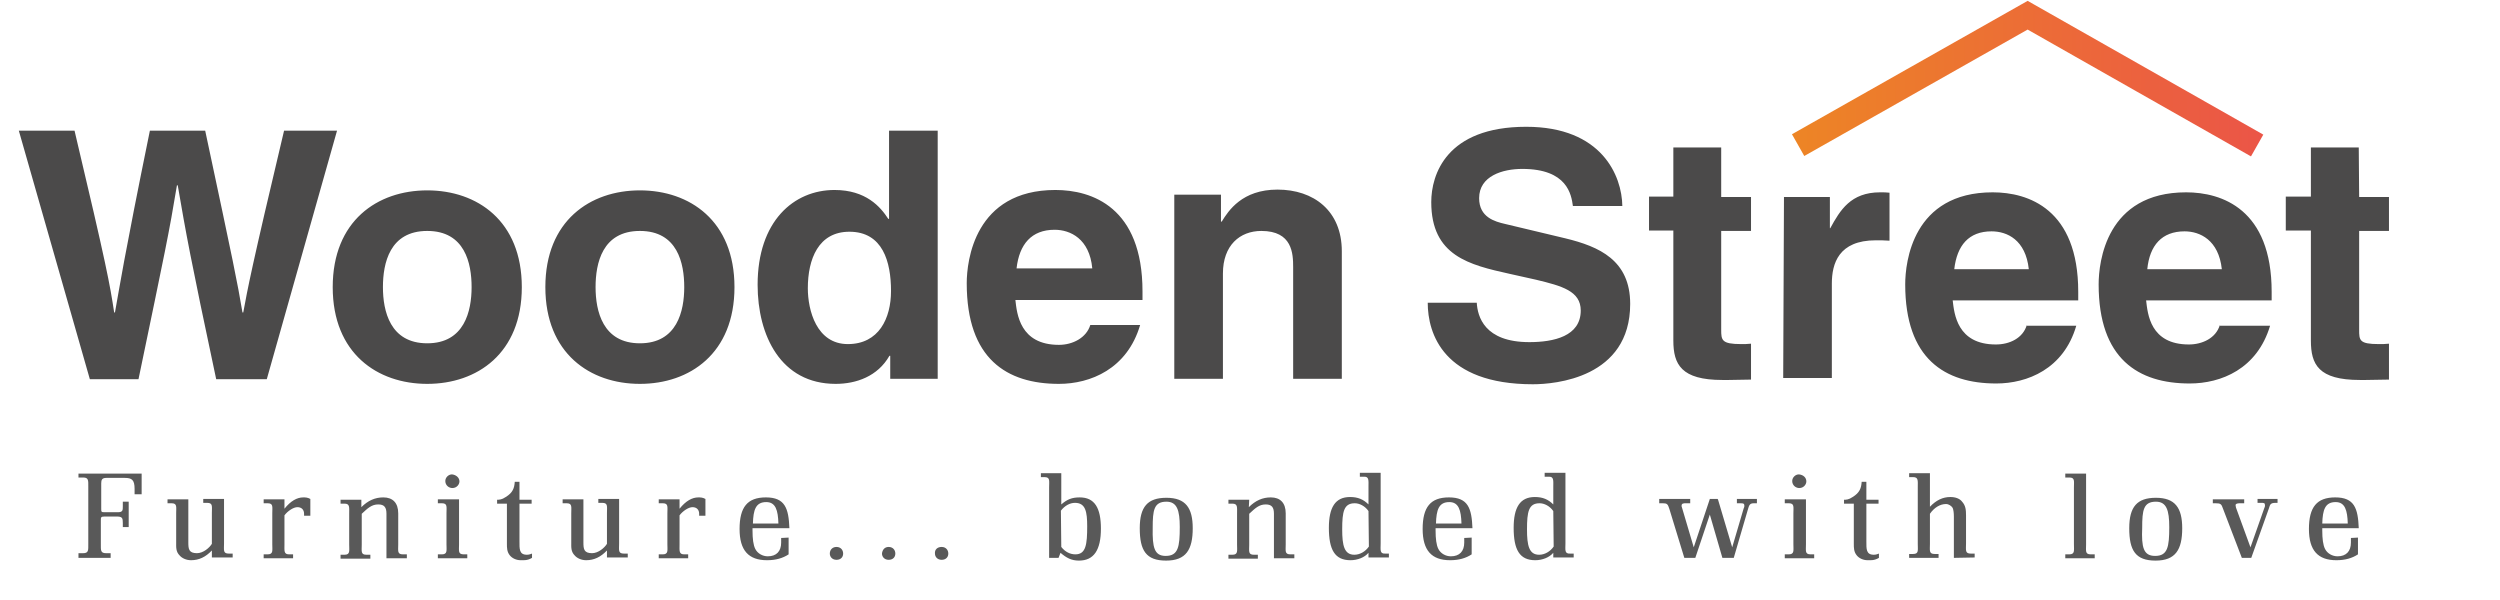
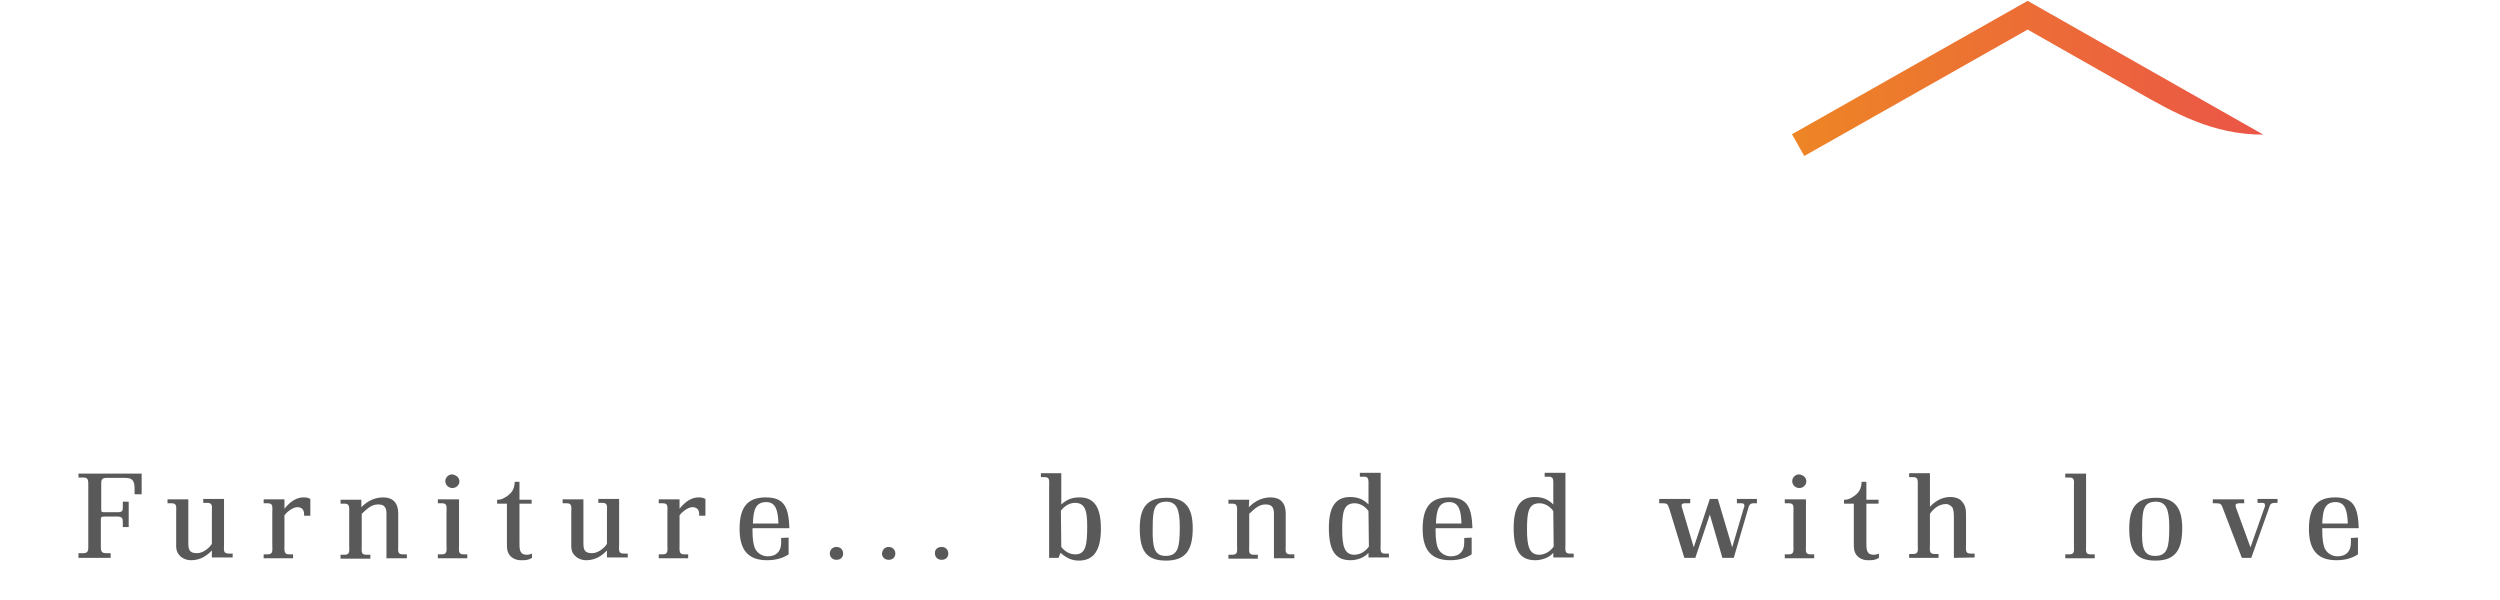
<svg xmlns="http://www.w3.org/2000/svg" width="175" height="42" viewBox="0 0 175 42" fill="none">
  <g clip-path="url(#clip0_3917_125)">
-     <path fill-rule="evenodd" clip-rule="evenodd" d="M141.934 0.06L142.365 0.304C145.043 1.819 147.721 3.342 150.398 4.864L150.4 4.865C153.077 6.387 155.754 7.909 158.431 9.424L157.569 10.947C154.891 9.432 152.213 7.909 149.536 6.387L149.535 6.386C147.001 4.945 144.467 3.505 141.934 2.07L126.299 10.92L125.437 9.397L141.934 0.06Z" fill="url(#paint0_linear_3917_125)" />
-     <path d="M1.318 9.148H5.218C7.47 18.651 7.69 19.88 7.992 21.874H8.047C8.377 20.071 8.624 18.296 10.491 9.148H14.364C16.396 18.679 16.588 19.607 16.973 21.874H17.028C17.33 20.235 17.605 18.733 19.884 9.148H23.592L18.675 26.543H15.133C13.32 18.023 13.018 16.33 12.441 12.971H12.386C11.837 16.303 11.562 17.559 9.695 26.543H6.289L1.318 9.148ZM29.908 26.871C26.42 26.871 23.29 24.741 23.29 20.099C23.29 15.456 26.42 13.326 29.908 13.326C33.396 13.326 36.527 15.456 36.527 20.099C36.527 24.741 33.396 26.871 29.908 26.871ZM29.908 16.166C27.272 16.166 26.805 18.433 26.805 20.099C26.805 21.765 27.299 24.031 29.908 24.031C32.517 24.031 33.012 21.765 33.012 20.099C33.012 18.433 32.545 16.166 29.908 16.166ZM44.794 26.871C41.306 26.871 38.175 24.741 38.175 20.099C38.175 15.456 41.306 13.326 44.794 13.326C48.282 13.326 51.413 15.456 51.413 20.099C51.413 24.741 48.282 26.871 44.794 26.871ZM44.794 16.166C42.157 16.166 41.69 18.433 41.69 20.099C41.69 21.765 42.185 24.031 44.794 24.031C47.403 24.031 47.897 21.765 47.897 20.099C47.897 18.433 47.43 16.166 44.794 16.166ZM65.639 26.516H62.316V24.905H62.261C61.437 26.352 59.926 26.871 58.498 26.871C54.653 26.871 53.033 23.485 53.033 19.935C53.033 15.484 55.56 13.299 58.416 13.299C60.613 13.299 61.629 14.473 62.178 15.32H62.233V9.148H65.639V26.516ZM59.35 24.086C61.519 24.086 62.371 22.283 62.371 20.372C62.371 18.324 61.794 16.221 59.459 16.221C57.29 16.221 56.548 18.133 56.548 20.181C56.548 21.71 57.153 24.086 59.35 24.086ZM79.81 22.748C78.904 25.833 76.322 26.871 74.125 26.871C70.472 26.871 67.671 25.123 67.671 19.826C67.671 18.269 68.22 13.299 73.878 13.299C76.432 13.299 79.975 14.501 79.975 20.399V21H71.077C71.186 21.956 71.379 24.14 74.125 24.14C75.086 24.14 76.048 23.649 76.322 22.748H79.81ZM76.46 18.788C76.267 16.712 74.922 16.084 73.823 16.084C72.203 16.084 71.351 17.095 71.159 18.788H76.46ZM93.927 26.516H90.521V18.706C90.521 17.75 90.466 16.166 88.296 16.166C86.786 16.166 85.605 17.177 85.605 19.143V26.516H82.2V13.627H85.468V15.511H85.523C85.99 14.746 86.951 13.272 89.423 13.272C91.949 13.272 93.927 14.746 93.927 17.586V26.516ZM99.941 21.191C99.941 23.348 101.04 26.898 107.302 26.898C108.84 26.898 114.113 26.462 114.113 21.273C114.113 18.214 111.943 17.259 109.581 16.685L105.352 15.675C104.638 15.511 103.539 15.21 103.539 13.872C103.539 12.316 105.187 11.824 106.56 11.824C109.718 11.824 109.993 13.627 110.103 14.419H113.563C113.536 12.316 112.135 8.875 106.835 8.875C101.232 8.875 100.188 12.234 100.188 14.146C100.188 17.914 102.852 18.542 105.681 19.17L107.521 19.58C109.334 20.017 110.652 20.372 110.652 21.737C110.652 23.54 108.757 23.949 107.054 23.949C103.896 23.949 103.429 22.147 103.374 21.191H99.941ZM120.484 10.322H117.134V13.763H115.431V16.139H117.134V23.84C117.134 25.506 117.683 26.598 120.567 26.598H121.006C121.528 26.598 122.077 26.571 122.571 26.571V24.058C122.324 24.086 122.105 24.086 121.885 24.086C120.512 24.086 120.484 23.813 120.484 23.075V16.166H122.571V13.79H120.484V10.322ZM124.824 26.462H128.229V19.853C128.229 18.46 128.696 16.822 131.305 16.822C131.607 16.822 131.964 16.822 132.266 16.849V13.49C132.074 13.463 131.854 13.463 131.607 13.463C129.547 13.463 128.806 14.719 128.119 15.975H128.092V13.79H124.878L124.824 26.462ZM141.879 22.748C141.604 23.676 140.67 24.113 139.709 24.113C136.99 24.113 136.798 21.956 136.688 21.027H145.476V20.426C145.476 14.637 141.988 13.463 139.489 13.463C133.887 13.463 133.365 18.351 133.365 19.907C133.365 25.123 136.139 26.844 139.736 26.844C141.906 26.844 144.46 25.833 145.339 22.802H141.879V22.748ZM136.798 18.843C136.99 17.177 137.814 16.194 139.407 16.194C140.505 16.194 141.796 16.794 142.016 18.843H136.798ZM155.391 22.748C155.116 23.676 154.155 24.113 153.221 24.113C150.502 24.113 150.338 21.956 150.228 21.027H159.016V20.426C159.016 14.637 155.528 13.463 153.029 13.463C147.426 13.463 146.905 18.351 146.905 19.907C146.905 25.123 149.678 26.844 153.276 26.844C155.473 26.844 158 25.833 158.906 22.802H155.391V22.748ZM150.31 18.843C150.475 17.177 151.326 16.194 152.919 16.194C153.99 16.194 155.308 16.794 155.528 18.843H150.31ZM165.113 10.322H161.762V13.763H160.005V16.139H161.762V23.84C161.762 25.506 162.284 26.598 165.195 26.598H165.607C166.157 26.598 166.679 26.571 167.228 26.571V24.058C166.981 24.086 166.761 24.086 166.514 24.086C165.141 24.086 165.141 23.813 165.141 23.075V16.166H167.228V13.79H165.141L165.113 10.322Z" fill="#4B4A4A" />
+     <path fill-rule="evenodd" clip-rule="evenodd" d="M141.934 0.06L142.365 0.304C145.043 1.819 147.721 3.342 150.398 4.864L150.4 4.865C153.077 6.387 155.754 7.909 158.431 9.424C154.891 9.432 152.213 7.909 149.536 6.387L149.535 6.386C147.001 4.945 144.467 3.505 141.934 2.07L126.299 10.92L125.437 9.397L141.934 0.06Z" fill="url(#paint0_linear_3917_125)" />
    <path d="M9.915 33.152V34.6H9.421V34.217C9.421 33.589 9.228 33.453 8.734 33.453H7.443C7.141 33.453 7.086 33.589 7.086 33.835V35.61C7.086 35.828 7.086 35.856 7.333 35.856H8.24C8.597 35.856 8.597 35.719 8.597 35.446V35.118H9.009V36.894H8.597V36.62C8.597 36.265 8.569 36.156 8.157 36.156H7.333C7.059 36.156 7.059 36.211 7.059 36.429V38.095C7.059 38.505 7.031 38.723 7.416 38.723H7.745V39.051H5.493V38.723H5.823C6.207 38.723 6.18 38.505 6.18 38.095V34.053C6.18 33.644 6.207 33.425 5.823 33.425H5.493V33.152H9.915ZM14.831 38.532C14.392 38.996 13.925 39.215 13.375 39.215C13.046 39.215 12.744 39.078 12.579 38.887C12.304 38.614 12.332 38.313 12.332 37.959V35.938C12.332 35.474 12.414 35.228 12.002 35.228H11.727V34.955H13.183V37.959C13.183 38.423 13.21 38.723 13.787 38.723C14.227 38.723 14.666 38.341 14.831 38.068V35.91C14.831 35.446 14.913 35.2 14.501 35.2H14.227V34.927H15.682V38.04C15.682 38.505 15.6 38.751 16.012 38.751H16.287V39.023H14.831V38.532ZM19.912 35.61C20.351 35.064 20.791 34.818 21.23 34.818C21.367 34.818 21.532 34.818 21.724 34.927V36.102H21.285V35.965C21.285 35.692 21.12 35.501 20.818 35.501C20.543 35.501 20.131 35.774 19.912 36.074V38.095C19.912 38.559 19.857 38.805 20.241 38.805H20.516V39.078H18.456V38.805H18.731C19.143 38.805 19.06 38.532 19.06 38.095V35.938C19.06 35.474 19.143 35.228 18.731 35.228H18.456V34.955H19.912V35.61ZM25.295 35.501C25.762 35.036 26.256 34.818 26.833 34.818C27.492 34.818 27.876 35.2 27.876 35.938V38.095C27.876 38.559 27.794 38.805 28.206 38.805H28.48V39.078H27.052V35.965C27.052 35.528 26.915 35.31 26.476 35.31C26.009 35.31 25.734 35.583 25.322 35.965V38.122C25.322 38.587 25.24 38.832 25.652 38.832H25.926V39.105H23.839V38.832H24.114C24.526 38.832 24.443 38.559 24.443 38.122V35.965C24.443 35.501 24.498 35.255 24.114 35.255H23.839V34.982H25.295V35.501ZM32.133 34.982V38.095C32.133 38.559 32.051 38.805 32.463 38.805H32.71V39.078H30.65V38.805H30.925C31.337 38.805 31.254 38.532 31.254 38.095V35.938C31.254 35.474 31.337 35.228 30.925 35.228H30.65V34.955H32.133V34.982ZM32.161 33.698C32.161 33.917 31.968 34.163 31.666 34.163C31.419 34.163 31.172 33.971 31.172 33.671C31.172 33.425 31.392 33.207 31.639 33.207C31.913 33.234 32.161 33.425 32.161 33.698ZM36.363 35.255V37.877C36.363 38.423 36.335 38.832 36.884 38.832C37.049 38.832 37.159 38.778 37.241 38.751V39.051C36.912 39.242 36.692 39.215 36.445 39.215C36.143 39.215 35.841 39.078 35.676 38.86C35.484 38.614 35.484 38.341 35.484 38.068V35.255H34.797V34.982C34.934 34.982 35.127 34.982 35.401 34.791C35.896 34.49 36.006 34.163 36.033 33.726H36.363V34.982H37.214V35.255H36.363ZM42.487 38.532C42.048 38.996 41.581 39.215 41.032 39.215C40.702 39.215 40.4 39.078 40.235 38.887C39.96 38.614 39.988 38.313 39.988 37.959V35.938C39.988 35.474 40.07 35.228 39.658 35.228H39.384V34.955H40.839V37.959C40.839 38.423 40.867 38.723 41.443 38.723C41.883 38.723 42.322 38.341 42.487 38.068V35.91C42.487 35.446 42.569 35.2 42.157 35.2H41.883V34.927H43.338V38.04C43.338 38.505 43.256 38.751 43.668 38.751H43.943V39.023H42.487V38.532ZM47.568 35.61C48.007 35.064 48.447 34.818 48.886 34.818C49.023 34.818 49.188 34.818 49.38 34.927V36.102H48.941V35.965C48.941 35.692 48.776 35.501 48.474 35.501C48.2 35.501 47.788 35.774 47.568 36.074V38.095C47.568 38.559 47.513 38.805 47.897 38.805H48.172V39.078H46.112V38.805H46.387C46.799 38.805 46.717 38.532 46.717 38.095V35.938C46.717 35.474 46.799 35.228 46.387 35.228H46.112V34.955H47.568V35.61ZM55.203 37.631V38.805C54.791 39.078 54.297 39.215 53.692 39.215C52.401 39.215 51.77 38.532 51.77 37.03C51.77 35.501 52.319 34.818 53.61 34.818C54.956 34.818 55.203 35.583 55.258 36.975H52.676V37.139C52.676 37.713 52.731 38.15 52.868 38.423C53.033 38.751 53.39 38.942 53.747 38.942C54.351 38.942 54.681 38.587 54.681 37.986V37.658L55.203 37.631ZM54.489 36.648C54.461 35.719 54.297 35.146 53.637 35.146C52.896 35.146 52.731 35.692 52.704 36.648H54.489ZM58.553 38.286C58.855 38.286 59.02 38.505 59.02 38.751C59.02 38.996 58.855 39.187 58.553 39.187C58.251 39.187 58.087 38.969 58.087 38.751C58.087 38.477 58.279 38.286 58.553 38.286ZM62.206 38.286C62.508 38.286 62.673 38.505 62.673 38.751C62.673 38.996 62.508 39.187 62.206 39.187C61.904 39.187 61.739 38.969 61.739 38.751C61.767 38.477 61.931 38.286 62.206 38.286ZM65.914 38.286C66.216 38.286 66.381 38.505 66.381 38.751C66.381 38.996 66.216 39.187 65.914 39.187C65.612 39.187 65.447 38.969 65.447 38.751C65.419 38.477 65.612 38.286 65.914 38.286ZM74.098 39.051H73.439V34.108C73.439 33.644 73.521 33.398 73.109 33.398H72.862V33.125H74.29V35.31C74.702 34.955 75.032 34.818 75.581 34.818C76.625 34.818 77.064 35.555 77.064 37.003C77.064 38.505 76.57 39.242 75.526 39.242C75.004 39.242 74.647 39.051 74.235 38.696L74.098 39.051ZM74.29 38.286C74.565 38.641 74.922 38.805 75.279 38.805C76.02 38.805 76.103 38.095 76.103 36.839C76.103 35.828 75.993 35.2 75.251 35.2C74.894 35.2 74.537 35.392 74.263 35.747L74.29 38.286ZM81.651 34.845C82.996 34.845 83.491 35.555 83.491 36.975C83.491 38.477 83.024 39.242 81.623 39.242C80.222 39.242 79.783 38.532 79.783 36.975C79.783 35.474 80.332 34.845 81.651 34.845ZM81.596 38.914C82.475 38.914 82.584 38.286 82.584 36.894C82.584 35.719 82.392 35.118 81.651 35.118C80.772 35.118 80.689 35.719 80.689 36.948C80.662 38.313 80.799 38.914 81.596 38.914ZM87.418 35.501C87.885 35.036 88.379 34.818 88.956 34.818C89.615 34.818 90 35.2 90 35.938V38.095C90 38.559 89.917 38.805 90.329 38.805H90.604V39.078H89.176V35.965C89.176 35.528 89.038 35.31 88.599 35.31C88.132 35.31 87.857 35.583 87.445 35.965V38.122C87.445 38.587 87.363 38.832 87.775 38.832H88.05V39.105H85.99V38.832H86.264C86.677 38.832 86.594 38.559 86.594 38.122V35.965C86.594 35.501 86.649 35.255 86.264 35.255H85.99V34.982H87.445L87.418 35.501ZM95.794 38.696C95.52 39.023 95.025 39.215 94.531 39.215C93.433 39.215 93.021 38.477 93.021 36.948C93.021 35.528 93.46 34.791 94.504 34.791C95.053 34.791 95.437 34.955 95.794 35.31V34.081C95.794 33.644 95.849 33.343 95.465 33.371H95.19V33.098H96.646V38.04C96.646 38.477 96.564 38.778 96.975 38.751H97.223V39.023H95.794V38.696ZM95.794 35.774C95.547 35.419 95.163 35.228 94.833 35.228C94.064 35.228 93.954 35.828 93.954 37.057C93.954 38.177 94.092 38.832 94.806 38.832C95.19 38.832 95.575 38.614 95.822 38.259L95.794 35.774ZM103.017 37.631V38.805C102.606 39.078 102.111 39.215 101.507 39.215C100.216 39.215 99.585 38.532 99.585 37.03C99.585 35.501 100.134 34.818 101.425 34.818C102.77 34.818 103.017 35.583 103.072 36.975H100.491V37.139C100.491 37.713 100.546 38.15 100.683 38.423C100.848 38.751 101.205 38.942 101.562 38.942C102.166 38.942 102.496 38.587 102.496 37.986V37.658L103.017 37.631ZM102.303 36.648C102.276 35.719 102.111 35.146 101.452 35.146C100.711 35.146 100.546 35.692 100.518 36.648H102.303ZM108.73 38.696C108.455 39.023 107.961 39.215 107.467 39.215C106.368 39.215 105.956 38.477 105.956 36.948C105.956 35.528 106.396 34.791 107.439 34.791C107.988 34.791 108.373 34.955 108.73 35.31V34.081C108.73 33.644 108.785 33.343 108.4 33.371H108.126V33.098H109.581V38.04C109.581 38.477 109.499 38.778 109.911 38.751H110.158V39.023H108.73V38.696ZM108.73 35.774C108.483 35.419 108.098 35.228 107.769 35.228C107 35.228 106.89 35.828 106.89 37.057C106.89 38.177 107.027 38.832 107.741 38.832C108.126 38.832 108.51 38.614 108.757 38.259L108.73 35.774ZM120.265 34.982L121.254 38.313L122.05 35.61C122.077 35.528 122.105 35.501 122.105 35.419C122.105 35.282 122.077 35.228 121.858 35.228H121.583V34.927H122.984V35.228H122.764C122.462 35.228 122.434 35.392 122.352 35.665L121.363 39.051H120.567L119.688 36.02L118.672 39.051H117.903L116.859 35.637C116.749 35.282 116.695 35.228 116.392 35.228H116.145V34.927H118.315V35.228H118.013C117.875 35.228 117.711 35.228 117.711 35.392C117.711 35.446 117.711 35.474 117.738 35.528L118.562 38.313L119.688 34.927H120.237L120.265 34.982ZM126.417 34.982V38.095C126.417 38.559 126.334 38.805 126.746 38.805H126.993V39.078H124.934V38.805H125.208C125.62 38.805 125.538 38.532 125.538 38.095V35.938C125.538 35.474 125.62 35.228 125.208 35.228H124.934V34.955H126.417V34.982ZM126.444 33.698C126.444 33.917 126.252 34.163 125.95 34.163C125.703 34.163 125.455 33.971 125.455 33.671C125.455 33.425 125.675 33.207 125.922 33.207C126.224 33.234 126.444 33.425 126.444 33.698ZM130.646 35.255V37.877C130.646 38.423 130.619 38.832 131.168 38.832C131.333 38.832 131.443 38.778 131.525 38.751V39.051C131.195 39.242 130.976 39.215 130.729 39.215C130.426 39.215 130.124 39.078 129.96 38.86C129.767 38.614 129.767 38.341 129.767 38.068V35.255H129.081V34.982C129.218 34.982 129.41 34.982 129.685 34.791C130.179 34.49 130.289 34.163 130.317 33.726H130.646V34.982H131.498V35.255H130.646ZM136.771 39.051V36.156C136.771 35.91 136.743 35.692 136.688 35.555C136.606 35.419 136.414 35.282 136.221 35.282C135.809 35.282 135.397 35.528 135.095 35.965V38.068C135.095 38.532 135.013 38.778 135.425 38.778H135.7V39.051H133.64V38.778H133.914C134.326 38.778 134.244 38.532 134.244 38.068V34.108C134.244 33.644 134.299 33.398 133.914 33.398H133.64V33.125H135.095V35.474C135.535 35.009 136.002 34.791 136.523 34.791C136.88 34.791 137.183 34.9 137.347 35.118C137.595 35.392 137.622 35.692 137.622 36.074V38.04C137.622 38.505 137.54 38.751 137.952 38.751H138.226V39.023L136.771 39.051ZM146.026 33.152V38.095C146.026 38.559 145.944 38.805 146.356 38.805H146.63V39.078H144.57V38.805H144.845C145.257 38.805 145.175 38.532 145.175 38.095V34.135C145.175 33.671 145.257 33.425 144.845 33.425H144.57V33.152H146.026ZM150.915 34.845C152.26 34.845 152.755 35.555 152.755 36.975C152.755 38.477 152.288 39.242 150.887 39.242C149.486 39.242 149.047 38.532 149.047 36.975C149.047 35.474 149.596 34.845 150.915 34.845ZM150.86 38.914C151.738 38.914 151.848 38.286 151.848 36.894C151.848 35.719 151.656 35.118 150.915 35.118C150.036 35.118 149.953 35.719 149.953 36.948C149.898 38.313 150.036 38.914 150.86 38.914ZM157.588 39.051H156.929L155.611 35.61C155.501 35.282 155.446 35.228 155.089 35.228H154.897V34.955H157.094V35.228H156.792C156.627 35.228 156.49 35.255 156.49 35.364C156.49 35.419 156.517 35.474 156.517 35.528L157.533 38.313L158.495 35.583C158.522 35.501 158.549 35.474 158.549 35.392C158.549 35.2 158.495 35.2 158.247 35.2H158.028V34.927H159.428V35.2H159.291C158.934 35.2 158.907 35.31 158.824 35.583L157.588 39.051ZM165.058 37.631V38.805C164.646 39.078 164.152 39.215 163.548 39.215C162.257 39.215 161.625 38.532 161.625 37.03C161.625 35.501 162.175 34.818 163.466 34.818C164.811 34.818 165.058 35.583 165.113 36.975H162.559V37.139C162.559 37.713 162.614 38.15 162.751 38.423C162.916 38.751 163.273 38.942 163.63 38.942C164.235 38.942 164.564 38.587 164.564 37.986V37.658L165.058 37.631ZM164.344 36.648C164.317 35.719 164.152 35.146 163.493 35.146C162.751 35.146 162.587 35.692 162.559 36.648H164.344Z" fill="#595959" />
  </g>
  <defs>
    <linearGradient id="paint0_linear_3917_125" x1="125.468" y1="5.5" x2="158.418" y2="5.5" gradientUnits="userSpaceOnUse">
      <stop stop-color="#ED8525" />
      <stop offset="1" stop-color="#EB5547" />
    </linearGradient>
    <clipPath id="clip0_3917_125">
      <rect width="175" height="42" fill="white" />
    </clipPath>
  </defs>
</svg>